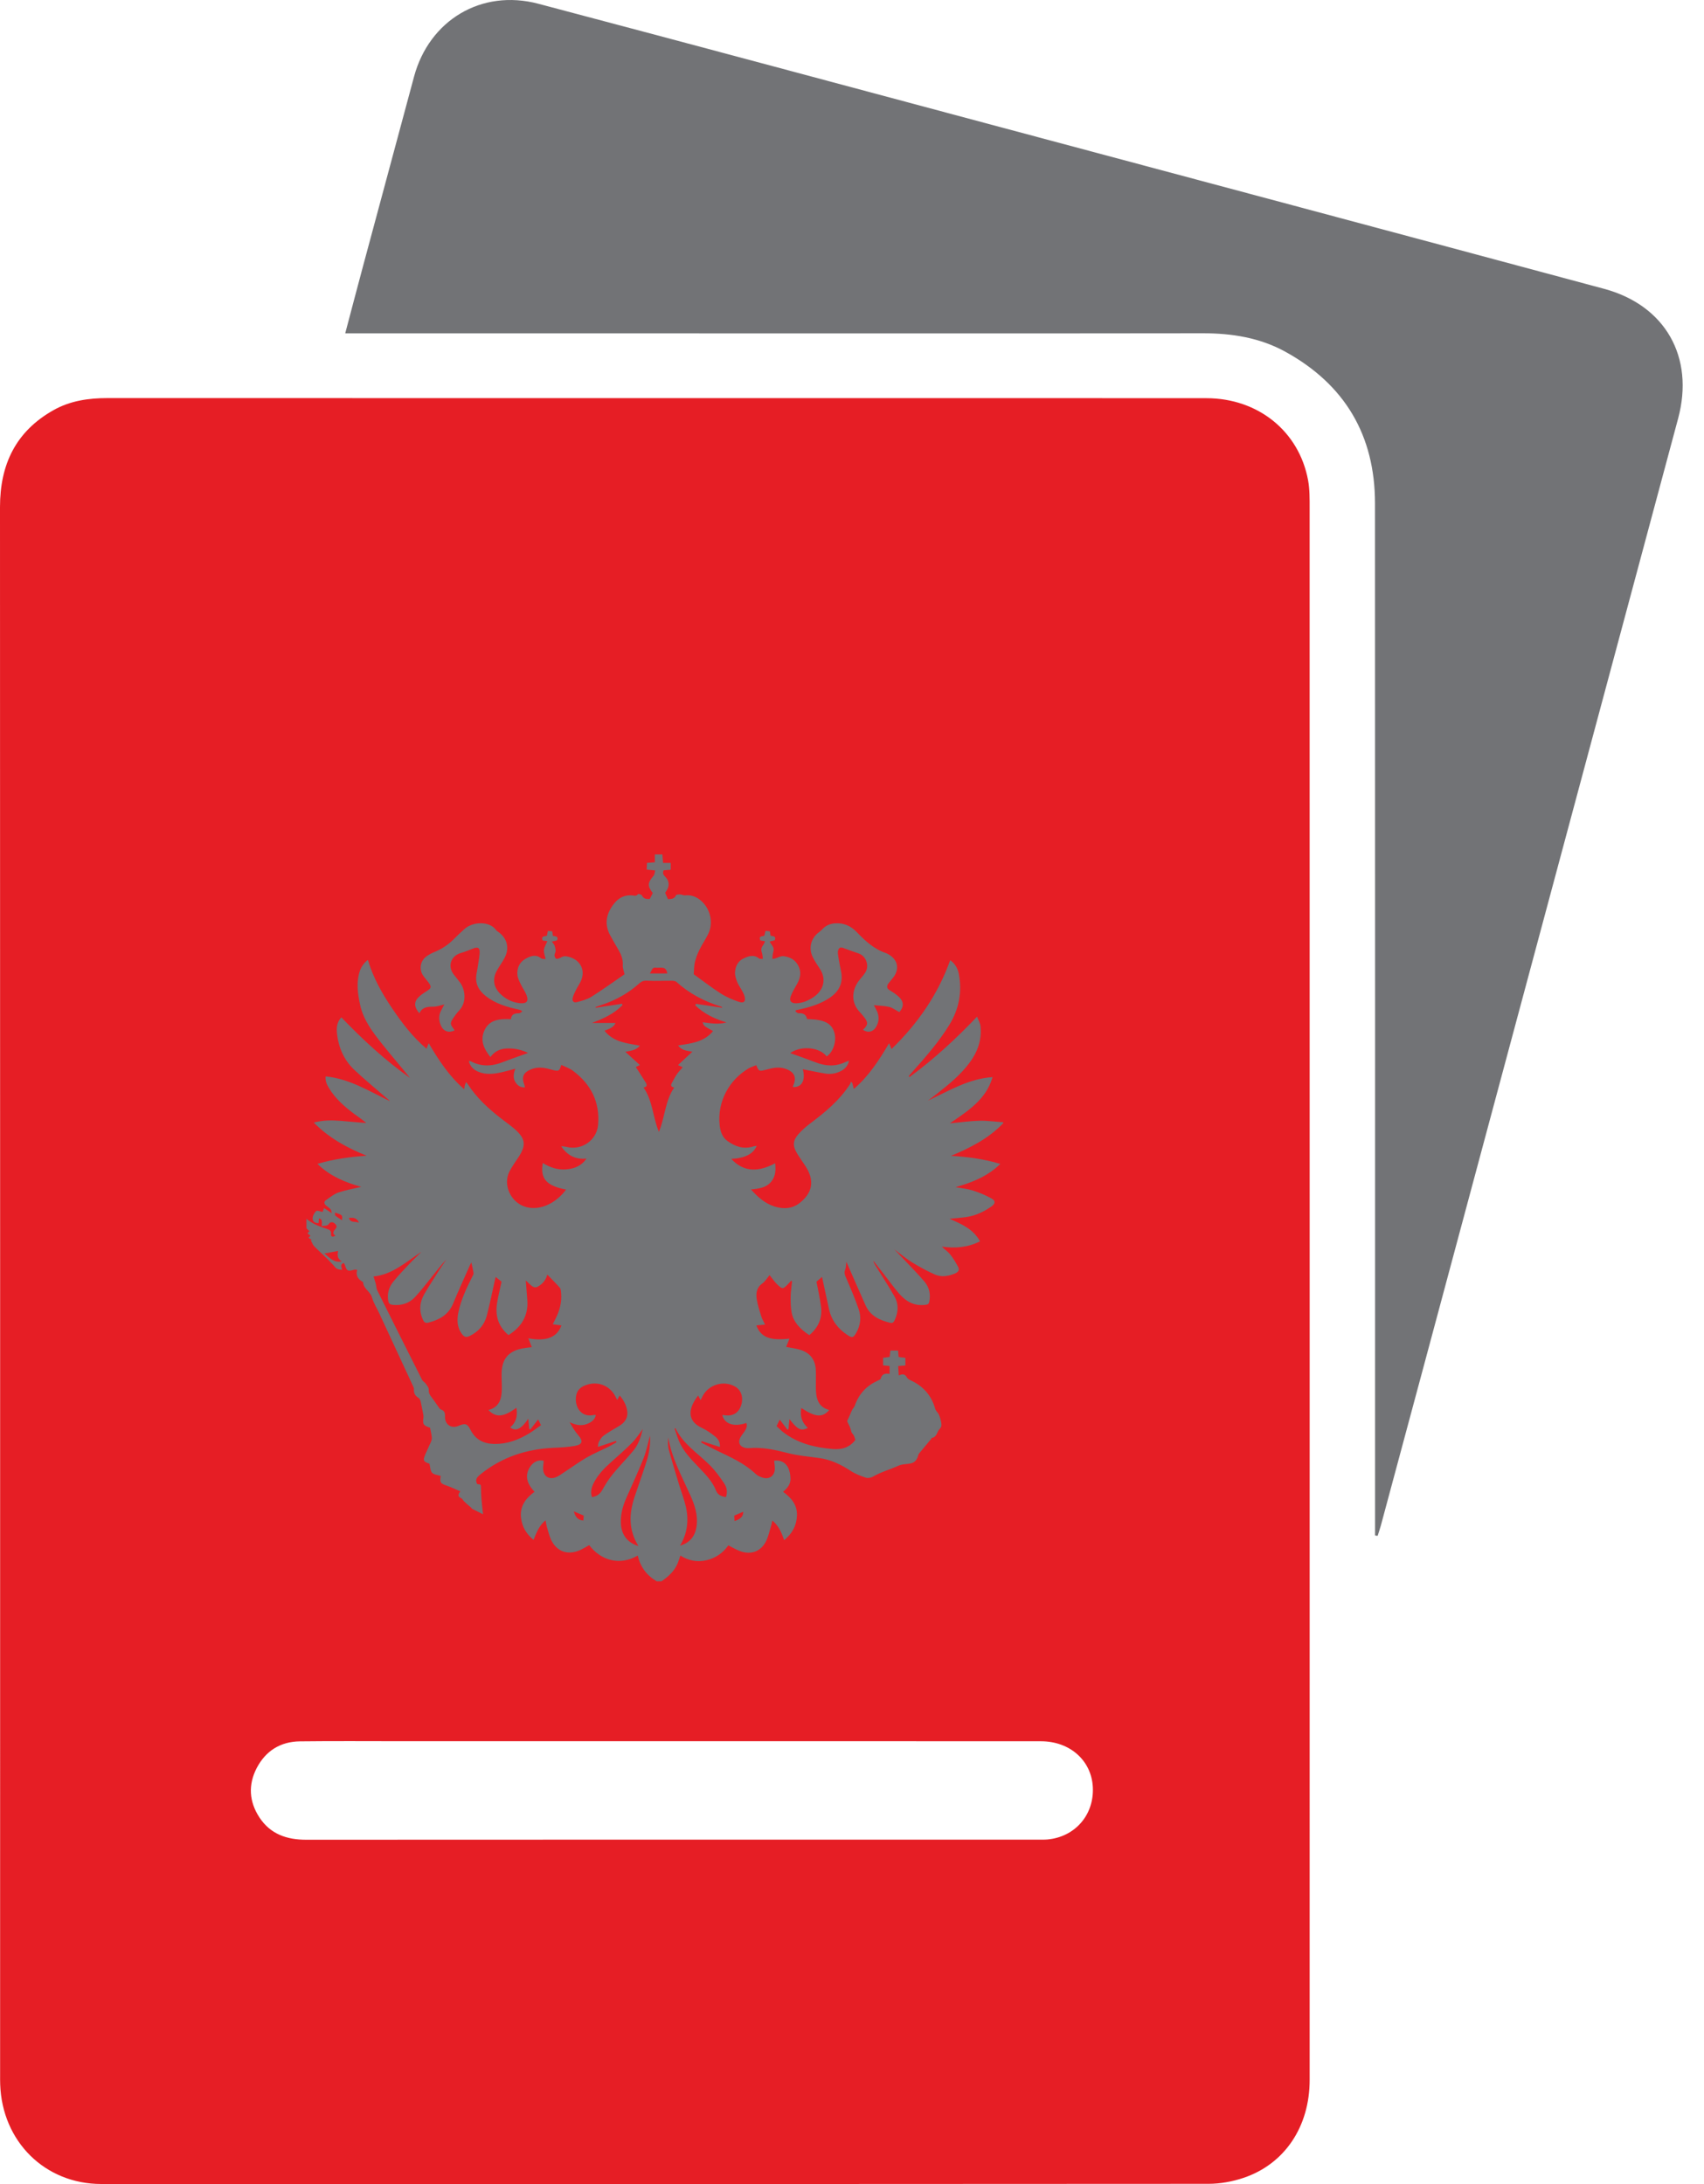
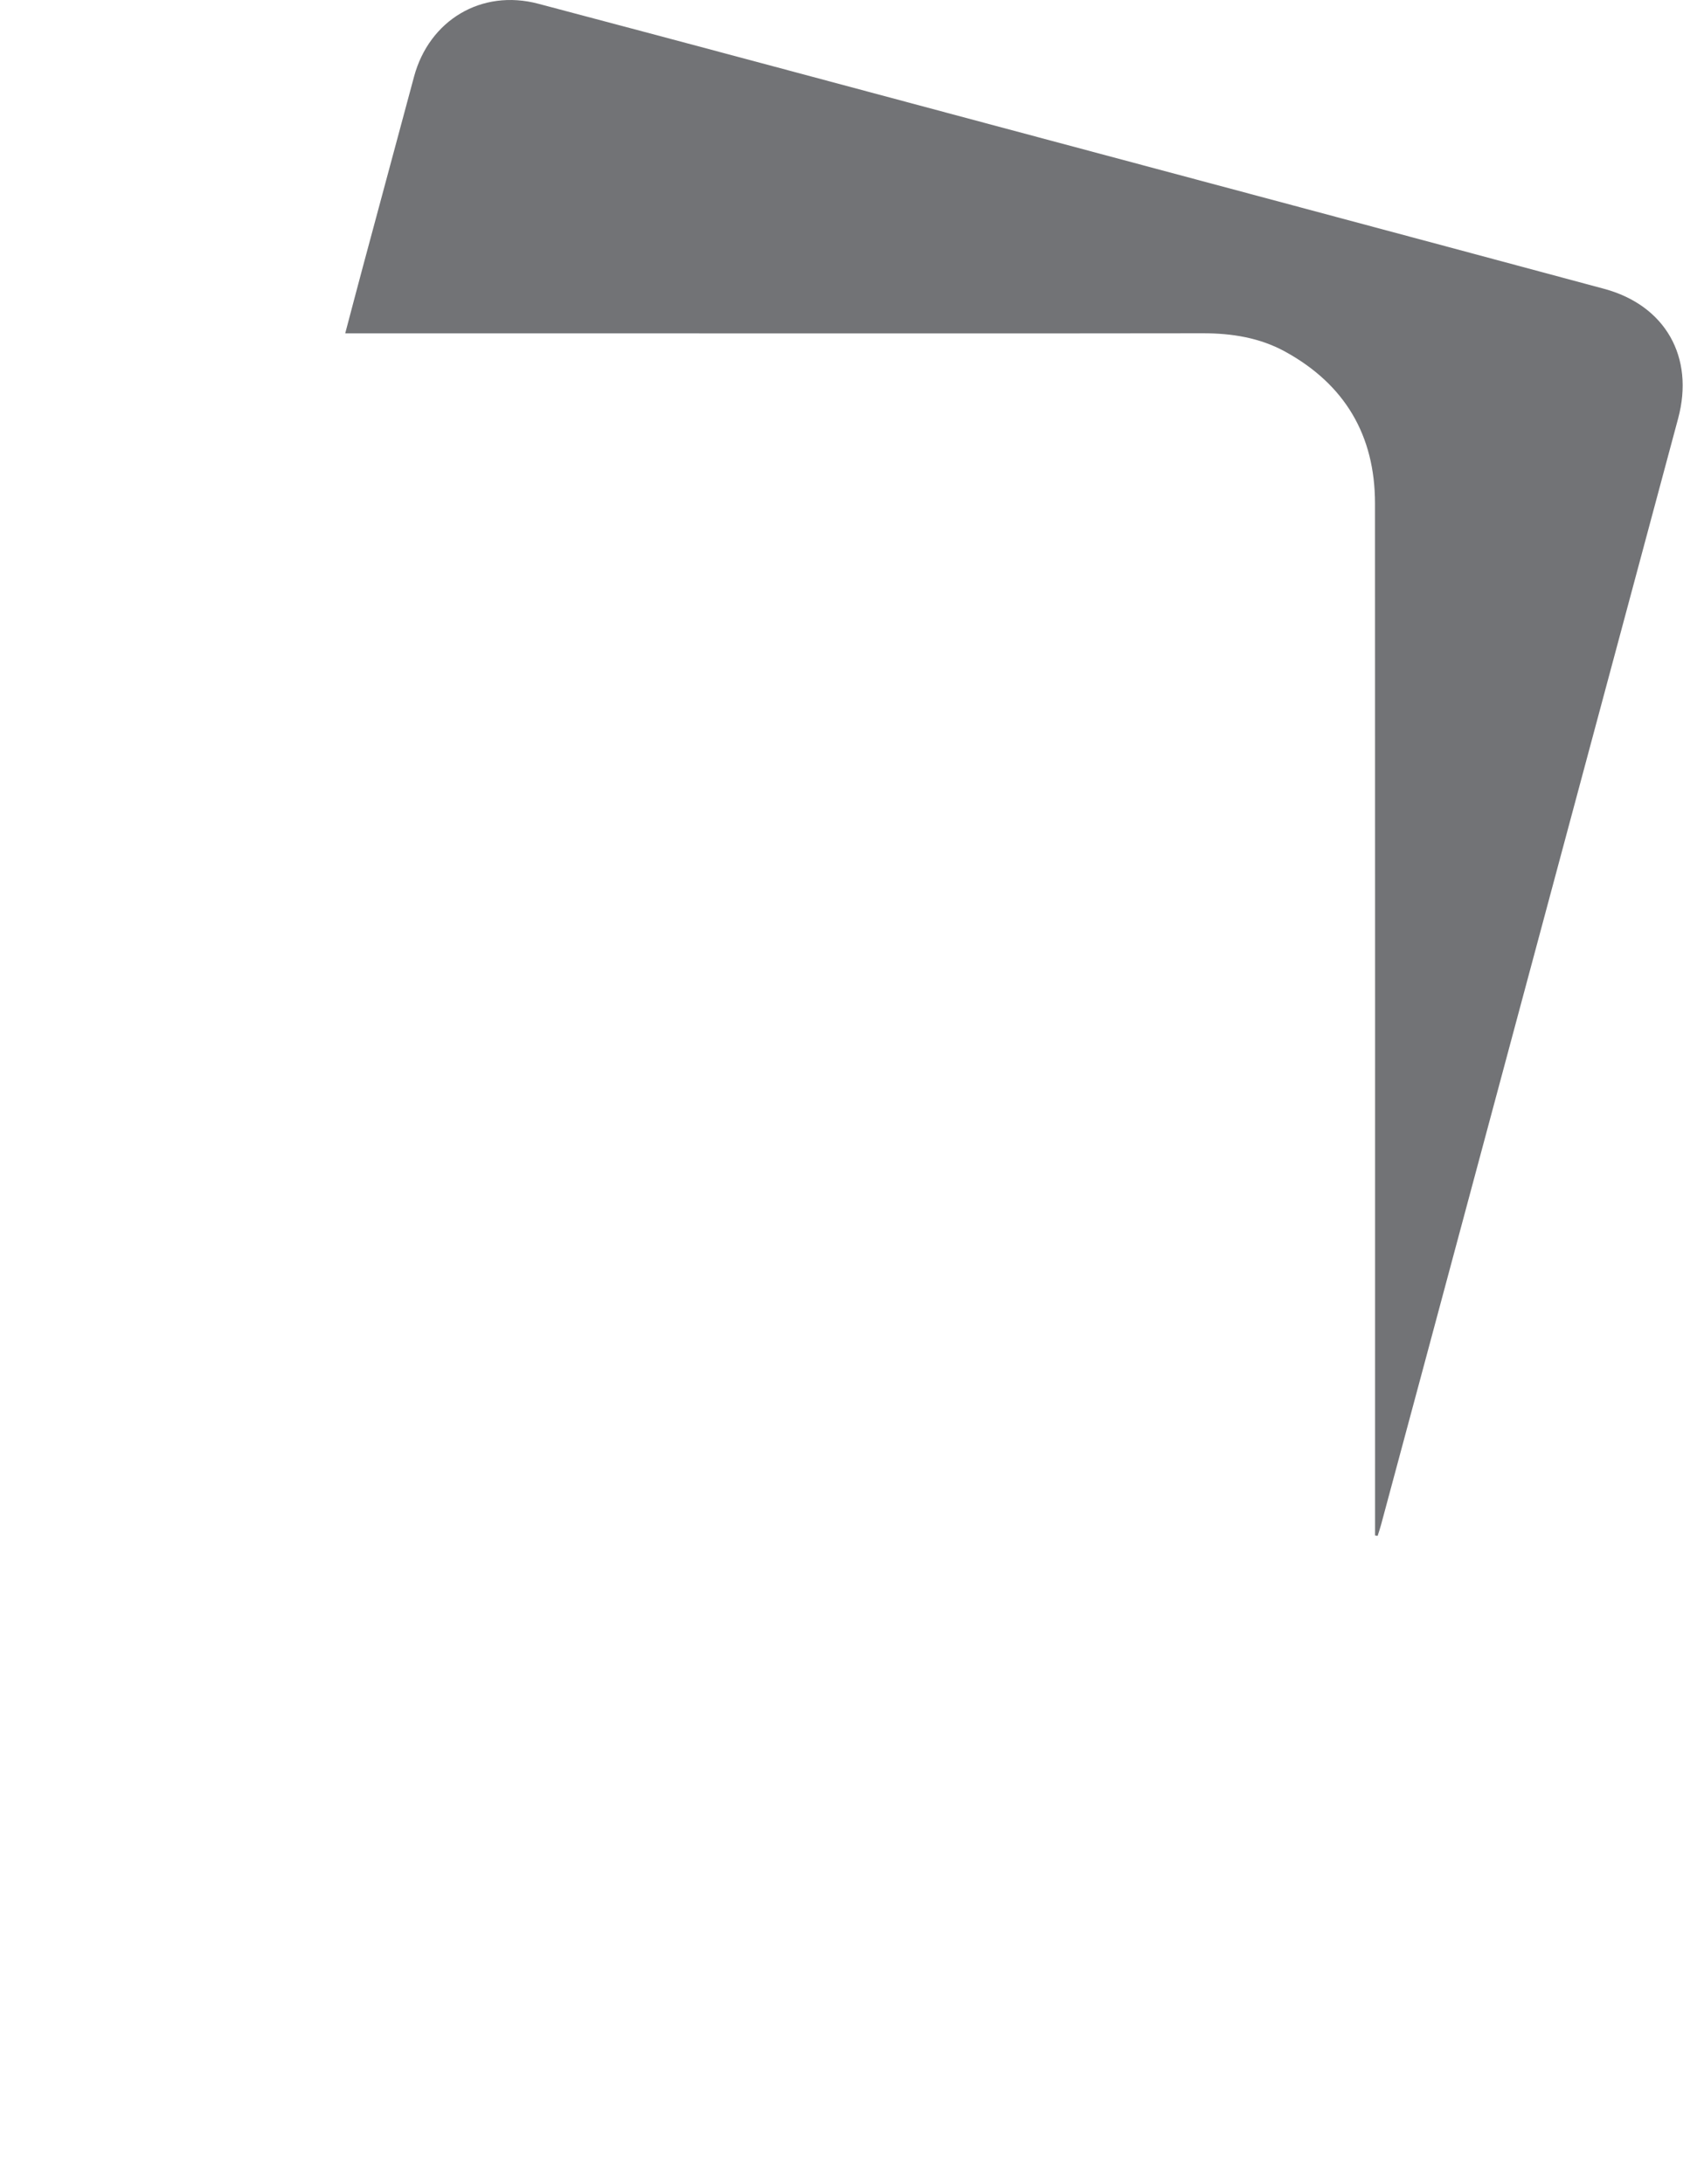
<svg xmlns="http://www.w3.org/2000/svg" width="78" height="100" viewBox="0 0 78 100" fill="none">
-   <path d="M59.948 23.285C59.948 22.852 59.955 22.412 59.877 21.989C59.464 19.751 57.592 18.235 55.23 18.232C48.736 18.225 42.24 18.23 35.746 18.23C25.47 18.23 15.195 18.231 4.919 18.227C4.055 18.227 3.219 18.347 2.458 18.774C0.725 19.746 -0.001 21.262 1.21515e-06 23.219C0.009 47.148 0.005 71.077 0.005 95.006C0.005 95.151 0.003 95.295 0.009 95.439C0.098 98.046 2.052 99.995 4.636 99.996C21.533 100.002 38.429 100.001 55.327 99.988C55.858 99.987 56.413 99.886 56.919 99.716C58.806 99.082 59.948 97.372 59.949 95.234C59.951 83.198 59.95 71.161 59.95 59.124C59.95 47.177 59.951 35.231 59.948 23.285ZM47.941 84.222C47.797 84.234 47.651 84.229 47.507 84.229C36.345 84.229 25.183 84.227 14.021 84.234C13.127 84.235 12.376 83.978 11.874 83.211C11.401 82.489 11.353 81.714 11.754 80.945C12.166 80.159 12.842 79.74 13.728 79.729C15.302 79.71 16.875 79.723 18.449 79.723H30.823C36.432 79.723 42.039 79.721 47.648 79.725C48.977 79.725 49.965 80.61 50.024 81.83C50.086 83.098 49.208 84.109 47.941 84.222Z" fill="#E61E25" />
-   <path d="M62.943 70.303C62.943 70.078 62.943 69.855 62.943 69.63C62.943 54.102 62.947 38.575 62.94 23.047C62.939 19.935 61.562 17.603 58.83 16.101C57.664 15.461 56.387 15.258 55.059 15.259C47.153 15.27 39.245 15.264 31.338 15.264C26.417 15.264 21.495 15.264 16.573 15.264C16.345 15.264 16.116 15.264 15.802 15.264C16.094 14.162 16.356 13.156 16.627 12.151C17.4 9.271 18.178 6.394 18.951 3.515C19.647 0.923 22.041 -0.516 24.639 0.171C31.456 1.974 38.266 3.806 45.078 5.629C54.528 8.158 63.978 10.681 73.424 13.223C76.233 13.979 77.569 16.351 76.817 19.156C72.927 33.656 69.034 48.156 65.142 62.656C64.5 65.046 63.858 67.436 63.214 69.826C63.169 69.993 63.112 70.155 63.061 70.32C63.02 70.314 62.982 70.308 62.943 70.303Z" fill="#727376" />
-   <path d="M30.279 72.4C30.206 72.4 30.134 72.4 30.061 72.4C29.603 72.135 29.312 71.743 29.191 71.222C28.361 71.707 27.489 71.437 26.971 70.746C26.819 70.827 26.673 70.923 26.516 70.988C25.972 71.213 25.481 71.034 25.23 70.508C25.138 70.316 25.091 70.101 25.029 69.895C25.005 69.81 24.995 69.721 24.973 69.608C24.671 69.856 24.557 70.176 24.424 70.504C24.091 70.237 23.907 69.915 23.853 69.519C23.779 68.974 24.059 68.603 24.469 68.302C24.094 67.906 24.027 67.546 24.251 67.181C24.404 66.931 24.649 66.819 24.889 66.885C24.879 67.008 24.855 67.13 24.86 67.25C24.873 67.579 25.114 67.754 25.422 67.645C25.568 67.594 25.697 67.493 25.828 67.406C26.172 67.183 26.502 66.937 26.855 66.733C27.179 66.547 27.529 66.403 27.864 66.236C27.987 66.175 28.104 66.1 28.223 66.033C28.215 66.013 28.205 65.994 28.196 65.974C27.926 66.064 27.656 66.154 27.368 66.248C27.38 66.178 27.375 66.088 27.411 66.02C27.468 65.915 27.536 65.8 27.631 65.732C27.852 65.574 28.09 65.436 28.327 65.298C28.62 65.128 28.759 64.889 28.709 64.588C28.665 64.328 28.544 64.102 28.365 63.894C28.327 63.964 28.296 64.021 28.254 64.099C28.227 64.047 28.21 64.017 28.195 63.986C27.934 63.433 27.351 63.204 26.779 63.433C26.591 63.509 26.444 63.628 26.388 63.836C26.255 64.325 26.556 64.942 27.203 64.782C27.223 64.778 27.244 64.787 27.275 64.79C27.238 64.963 27.127 65.069 26.985 65.146C26.682 65.311 26.382 65.266 26.073 65.115C26.192 65.33 26.316 65.533 26.468 65.71C26.697 65.975 26.669 66.136 26.325 66.199C26.001 66.259 25.667 66.274 25.337 66.289C24.098 66.348 22.973 66.713 21.998 67.5C21.843 67.625 21.728 67.741 21.845 67.95C22.016 67.966 22.012 67.966 22.016 68.129C22.019 68.304 22.027 68.479 22.041 68.654C22.059 68.872 22.085 69.09 22.111 69.332C21.914 69.234 21.764 69.16 21.616 69.083C21.592 69.071 21.579 69.039 21.558 69.02C21.492 68.962 21.424 68.909 21.359 68.851C21.312 68.809 21.267 68.764 21.223 68.719C21.186 68.679 21.16 68.616 21.116 68.597C20.964 68.535 20.939 68.446 21.073 68.284C20.857 68.191 20.673 68.097 20.479 68.032C20.155 67.922 20.126 67.888 20.174 67.576C20.038 67.531 19.865 67.523 19.779 67.433C19.695 67.344 19.698 67.173 19.657 67.016C19.374 66.924 19.346 66.867 19.48 66.562C19.56 66.377 19.651 66.196 19.729 66.01C19.755 65.947 19.773 65.872 19.765 65.806C19.748 65.657 19.712 65.511 19.686 65.37C19.375 65.268 19.34 65.208 19.383 64.899C19.387 64.864 19.386 64.827 19.38 64.792C19.34 64.579 19.3 64.367 19.252 64.157C19.239 64.101 19.204 64.031 19.157 64.003C19.006 63.91 18.933 63.79 18.948 63.609C18.952 63.557 18.923 63.498 18.899 63.447C18.387 62.341 17.874 61.236 17.36 60.129C17.248 59.887 17.097 59.657 17.027 59.403C16.951 59.13 16.64 59.013 16.621 58.717C16.62 58.694 16.57 58.672 16.541 58.653C16.36 58.531 16.287 58.367 16.349 58.151C16.324 58.142 16.304 58.129 16.285 58.129C16.251 58.129 16.215 58.134 16.183 58.143C15.921 58.218 15.869 58.189 15.794 57.937C15.781 57.895 15.753 57.857 15.736 57.825C15.545 57.895 15.644 58.026 15.662 58.137C15.403 58.126 15.394 58.079 15.245 57.911C14.975 57.61 14.663 57.348 14.378 57.058C14.307 56.985 14.276 56.872 14.227 56.778C14.24 56.77 14.253 56.764 14.266 56.756C14.219 56.732 14.172 56.707 14.119 56.681C14.156 56.639 14.183 56.609 14.209 56.578C14.158 56.513 13.98 56.482 14.168 56.38C14.117 56.328 14.072 56.282 14.027 56.236C14.027 56.092 14.027 55.947 14.027 55.803C14.3 56.035 14.629 56.158 14.963 56.266C15.086 56.305 15.169 56.34 15.153 56.498C15.14 56.634 15.224 56.651 15.355 56.576C15.181 56.474 15.285 56.345 15.345 56.279C15.434 56.18 15.417 56.119 15.347 56.041C15.258 55.942 15.123 55.933 15.062 56.025C14.966 56.167 14.839 56.095 14.726 56.148C14.752 55.876 14.731 55.818 14.6 55.786C14.595 55.857 14.591 55.928 14.587 55.997C14.406 56.018 14.302 55.917 14.31 55.77C14.316 55.658 14.39 55.525 14.476 55.448C14.521 55.408 14.656 55.471 14.767 55.49C14.782 55.448 14.805 55.387 14.833 55.312C14.946 55.385 15.045 55.45 15.189 55.545C15.164 55.46 15.163 55.399 15.132 55.367C15.074 55.304 14.998 55.257 14.933 55.202C14.828 55.114 14.816 55.018 14.936 54.938C15.114 54.818 15.286 54.67 15.483 54.602C15.828 54.486 16.19 54.423 16.534 54.341C15.818 54.14 15.12 53.864 14.53 53.289C15.299 53.062 16.034 52.969 16.781 52.915C15.895 52.557 15.072 52.117 14.362 51.396C14.806 51.283 15.198 51.287 15.592 51.318C15.984 51.35 16.377 51.387 16.769 51.42C16.584 51.259 16.39 51.134 16.206 50.996C15.767 50.665 15.353 50.305 15.064 49.827C14.969 49.668 14.882 49.502 14.904 49.283C15.997 49.391 16.899 49.961 17.847 50.416C17.799 50.359 17.742 50.318 17.688 50.272C17.199 49.846 16.697 49.434 16.225 48.99C15.744 48.538 15.492 47.959 15.425 47.305C15.399 47.046 15.423 46.792 15.626 46.581C16.607 47.602 17.628 48.548 18.769 49.355C18.353 48.838 17.919 48.338 17.507 47.82C17.067 47.267 16.631 46.708 16.48 45.988C16.381 45.518 16.312 45.05 16.436 44.574C16.498 44.333 16.614 44.124 16.84 43.948C17.08 44.764 17.481 45.472 17.937 46.148C18.391 46.824 18.88 47.472 19.523 48.015C19.559 47.927 19.584 47.864 19.624 47.765C20.084 48.547 20.561 49.274 21.249 49.873C21.261 49.785 21.263 49.742 21.275 49.701C21.287 49.655 21.308 49.613 21.333 49.544C21.371 49.589 21.397 49.613 21.414 49.641C21.824 50.275 22.372 50.773 22.963 51.23C23.174 51.393 23.396 51.546 23.593 51.724C24.05 52.137 24.083 52.437 23.753 52.953C23.605 53.184 23.436 53.404 23.315 53.648C23.021 54.245 23.364 55.011 23.995 55.237C24.632 55.467 25.405 55.148 25.913 54.465C25.019 54.3 24.716 53.962 24.846 53.25C25.168 53.448 25.512 53.569 25.89 53.543C26.276 53.517 26.61 53.39 26.845 53.047C26.333 53.101 25.964 52.89 25.687 52.485C25.783 52.481 25.872 52.497 25.959 52.518C26.637 52.675 27.31 52.207 27.375 51.517C27.472 50.469 27.056 49.646 26.227 49.026C26.072 48.91 25.876 48.848 25.695 48.758C25.605 49.035 25.577 49.054 25.344 48.999C25.253 48.979 25.163 48.95 25.072 48.929C24.822 48.869 24.575 48.856 24.327 48.953C23.955 49.099 23.861 49.304 24.005 49.683C24.015 49.713 24.022 49.743 24.033 49.783C23.842 49.801 23.718 49.718 23.624 49.594C23.468 49.391 23.498 49.166 23.588 48.931C23.346 48.994 23.126 49.061 22.904 49.108C22.576 49.177 22.245 49.208 21.922 49.082C21.692 48.992 21.522 48.842 21.464 48.59C21.484 48.58 21.49 48.574 21.495 48.575C21.515 48.58 21.536 48.586 21.554 48.594C22.029 48.843 22.506 48.829 22.997 48.637C23.39 48.484 23.79 48.349 24.172 48.211C23.879 48.067 23.536 47.983 23.169 48.007C22.877 48.026 22.632 48.145 22.449 48.398C22.155 48.032 21.974 47.651 22.163 47.205C22.391 46.667 22.88 46.645 23.389 46.663C23.409 46.429 23.566 46.394 23.759 46.393C23.809 46.393 23.86 46.337 23.91 46.307C23.845 46.248 23.799 46.236 23.752 46.227C23.212 46.109 22.688 45.959 22.243 45.612C21.903 45.347 21.731 45.014 21.815 44.573C21.844 44.418 21.871 44.261 21.894 44.104C21.919 43.934 21.954 43.762 21.957 43.591C21.961 43.4 21.869 43.35 21.693 43.416C21.498 43.49 21.305 43.573 21.105 43.63C20.64 43.761 20.475 44.233 20.768 44.614C20.869 44.746 20.978 44.873 21.073 45.007C21.28 45.298 21.382 45.867 21.029 46.255C20.956 46.335 20.883 46.417 20.824 46.506C20.75 46.617 20.645 46.737 20.639 46.858C20.634 46.962 20.749 47.071 20.811 47.178C20.532 47.308 20.29 47.221 20.172 46.934C20.08 46.71 20.077 46.485 20.191 46.266C20.242 46.167 20.296 46.07 20.34 45.991C20.165 46.028 19.992 46.094 19.82 46.093C19.555 46.092 19.322 46.117 19.198 46.395C18.929 46.084 18.939 45.838 19.226 45.595C19.335 45.502 19.461 45.429 19.581 45.347C19.732 45.244 19.75 45.178 19.647 45.028C19.561 44.903 19.455 44.794 19.369 44.669C19.181 44.395 19.231 44.016 19.492 43.812C19.609 43.72 19.746 43.646 19.884 43.59C20.209 43.457 20.497 43.273 20.747 43.024C20.915 42.856 21.086 42.69 21.265 42.532C21.665 42.178 22.426 42.174 22.71 42.587C22.734 42.62 22.776 42.643 22.81 42.668C23.218 42.964 23.331 43.404 23.101 43.85C22.996 44.054 22.854 44.24 22.743 44.442C22.537 44.816 22.588 45.191 22.89 45.493C23.136 45.739 23.436 45.892 23.786 45.931C24.114 45.968 24.218 45.833 24.086 45.524C24.021 45.372 23.92 45.236 23.849 45.087C23.782 44.944 23.702 44.797 23.686 44.646C23.653 44.338 23.774 44.061 24.041 43.907C24.264 43.779 24.524 43.669 24.778 43.883C24.809 43.909 24.871 43.898 24.975 43.911C24.943 43.749 24.884 43.618 24.898 43.493C24.913 43.359 24.997 43.235 25.055 43.092C24.959 43.078 24.897 43.07 24.838 43.062C24.757 42.851 24.927 42.875 25.034 42.844C25.049 42.77 25.063 42.703 25.079 42.624C25.155 42.631 25.216 42.635 25.279 42.641C25.289 42.718 25.298 42.781 25.306 42.848C25.422 42.874 25.583 42.861 25.496 43.059C25.43 43.074 25.364 43.089 25.261 43.112C25.316 43.192 25.372 43.242 25.389 43.303C25.416 43.401 25.455 43.521 25.419 43.602C25.365 43.723 25.37 43.807 25.453 43.897C25.619 43.929 25.709 43.757 25.911 43.785C26.516 43.869 26.845 44.386 26.579 44.94C26.517 45.069 26.433 45.19 26.369 45.319C26.312 45.434 26.251 45.552 26.219 45.676C26.179 45.838 26.253 45.924 26.415 45.881C26.643 45.822 26.882 45.758 27.078 45.634C27.601 45.304 28.104 44.94 28.587 44.609C28.552 44.443 28.498 44.318 28.507 44.198C28.526 43.937 28.441 43.717 28.316 43.501C28.185 43.276 28.054 43.052 27.93 42.823C27.643 42.291 27.761 41.803 28.12 41.358C28.32 41.11 28.587 40.973 28.915 40.993C29.017 40.999 29.121 41.055 29.206 40.936C29.218 40.92 29.36 40.954 29.381 40.995C29.465 41.169 29.607 41.167 29.743 41.16C29.793 41.062 29.834 40.979 29.88 40.89C29.628 40.552 29.636 40.432 29.917 40.096C29.964 40.039 29.965 39.946 29.992 39.855C29.844 39.84 29.733 39.828 29.602 39.814C29.608 39.703 29.612 39.608 29.616 39.507C29.747 39.498 29.853 39.49 29.974 39.481C29.974 39.35 29.974 39.235 29.974 39.121C30.089 39.121 30.205 39.121 30.32 39.121C30.331 39.247 30.34 39.372 30.352 39.51C30.486 39.51 30.591 39.51 30.702 39.51C30.702 39.622 30.702 39.717 30.702 39.821C30.582 39.831 30.477 39.839 30.38 39.847C30.313 39.982 30.371 40.06 30.454 40.145C30.628 40.322 30.652 40.531 30.536 40.739C30.501 40.801 30.459 40.858 30.448 40.876C30.499 40.993 30.535 41.077 30.575 41.169C30.715 41.156 30.869 41.173 30.945 40.988C30.959 40.955 31.074 40.952 31.143 40.954C31.212 40.956 31.284 41.002 31.351 40.995C31.578 40.97 31.782 41.024 31.968 41.147C32.483 41.488 32.689 42.198 32.422 42.754C32.3 43.007 32.138 43.24 32.014 43.492C31.927 43.67 31.855 43.861 31.808 44.054C31.768 44.221 31.772 44.4 31.755 44.607C32.144 44.887 32.555 45.206 32.99 45.486C33.242 45.648 33.527 45.767 33.81 45.866C34.06 45.953 34.152 45.844 34.074 45.592C34.045 45.496 33.991 45.408 33.944 45.319C33.879 45.199 33.793 45.087 33.744 44.96C33.692 44.822 33.639 44.67 33.645 44.526C33.657 44.255 33.775 44.01 34.027 43.888C34.255 43.777 34.506 43.688 34.748 43.886C34.775 43.908 34.83 43.897 34.92 43.904C34.904 43.798 34.906 43.706 34.876 43.624C34.83 43.495 34.84 43.389 34.927 43.281C34.966 43.233 34.985 43.168 35.022 43.096C34.923 43.079 34.861 43.07 34.806 43.061C34.71 42.846 34.891 42.876 34.985 42.845C35.004 42.767 35.022 42.7 35.041 42.622C35.114 42.628 35.176 42.632 35.241 42.638C35.253 42.714 35.262 42.775 35.273 42.845C35.397 42.863 35.545 42.863 35.46 43.054C35.394 43.071 35.329 43.086 35.229 43.111C35.277 43.185 35.306 43.238 35.342 43.286C35.42 43.386 35.43 43.489 35.391 43.61C35.363 43.697 35.366 43.794 35.353 43.902C35.575 43.901 35.696 43.747 35.901 43.783C36.185 43.832 36.383 43.94 36.524 44.183C36.701 44.49 36.642 44.776 36.478 45.064C36.374 45.245 36.266 45.426 36.193 45.621C36.117 45.825 36.217 45.941 36.435 45.937C36.734 45.931 36.995 45.817 37.24 45.653C37.667 45.364 37.868 44.863 37.517 44.339C37.405 44.172 37.292 44.001 37.203 43.821C37 43.41 37.119 42.956 37.484 42.684C37.541 42.642 37.597 42.595 37.645 42.542C37.8 42.374 37.995 42.293 38.219 42.276C38.622 42.245 38.951 42.395 39.225 42.683C39.611 43.088 40.02 43.462 40.567 43.643C40.614 43.658 40.657 43.688 40.7 43.714C41.1 43.956 41.178 44.373 40.894 44.747C40.819 44.845 40.735 44.935 40.664 45.035C40.578 45.154 40.588 45.256 40.726 45.339C40.849 45.412 40.971 45.493 41.082 45.584C41.383 45.834 41.394 46.075 41.167 46.342C41.006 46.256 40.864 46.142 40.704 46.104C40.475 46.049 40.232 46.047 40.001 46.024C40.041 46.1 40.101 46.197 40.146 46.301C40.256 46.558 40.238 46.811 40.086 47.045C39.948 47.258 39.703 47.297 39.502 47.149C39.744 46.922 39.751 46.813 39.536 46.547C39.481 46.48 39.426 46.412 39.367 46.35C38.883 45.848 39.039 45.231 39.35 44.858C39.438 44.752 39.528 44.648 39.604 44.534C39.807 44.229 39.654 43.781 39.31 43.657C39.072 43.572 38.832 43.495 38.598 43.403C38.455 43.346 38.388 43.413 38.361 43.532C38.345 43.607 38.355 43.691 38.368 43.768C38.406 43.996 38.445 44.222 38.494 44.448C38.615 45 38.41 45.405 37.951 45.704C37.576 45.949 37.161 46.088 36.73 46.187C36.63 46.21 36.528 46.233 36.426 46.257C36.423 46.277 36.42 46.296 36.417 46.316C36.463 46.342 36.512 46.394 36.557 46.392C36.764 46.379 36.905 46.448 36.943 46.659C37.73 46.672 38.07 46.845 38.196 47.291C38.304 47.668 38.135 48.179 37.841 48.369C37.499 47.931 36.657 47.87 36.172 48.217C36.55 48.353 36.956 48.493 37.357 48.648C37.81 48.821 38.256 48.84 38.7 48.625C38.747 48.602 38.798 48.591 38.865 48.567C38.813 48.79 38.691 48.93 38.523 49.022C38.296 49.147 38.045 49.196 37.79 49.156C37.439 49.099 37.091 49.022 36.748 48.955C36.887 49.461 36.695 49.808 36.288 49.768C36.317 49.679 36.356 49.593 36.374 49.502C36.432 49.224 36.256 49.019 35.899 48.917C35.597 48.831 35.314 48.913 35.027 48.986C34.75 49.059 34.734 49.049 34.616 48.771C34.497 48.82 34.37 48.856 34.261 48.921C33.39 49.438 32.827 50.42 32.942 51.513C32.972 51.797 33.054 52.067 33.305 52.246C33.663 52.501 34.046 52.632 34.486 52.49C34.532 52.474 34.582 52.472 34.639 52.464C34.475 52.844 34.092 53.029 33.474 53.061C34.075 53.71 34.762 53.643 35.482 53.261C35.522 53.607 35.485 53.828 35.358 54.027C35.135 54.374 34.768 54.423 34.375 54.459C34.698 54.821 35.027 55.108 35.462 55.243C35.871 55.37 36.27 55.347 36.612 55.074C37.21 54.595 37.288 54.039 36.872 53.395C36.742 53.195 36.6 53.003 36.479 52.799C36.279 52.465 36.289 52.221 36.547 51.928C36.716 51.735 36.917 51.564 37.123 51.41C37.803 50.9 38.446 50.359 38.912 49.635C38.931 49.605 38.935 49.566 38.947 49.531C38.968 49.545 38.989 49.559 39.009 49.573C39.032 49.659 39.055 49.745 39.084 49.858C39.769 49.27 40.24 48.54 40.697 47.767C40.739 47.863 40.767 47.929 40.811 48.03C42.013 46.861 42.931 45.538 43.496 43.962C43.723 44.127 43.844 44.346 43.891 44.597C44.046 45.411 43.899 46.185 43.477 46.888C42.984 47.706 42.348 48.42 41.714 49.133C41.673 49.177 41.636 49.225 41.597 49.272C41.611 49.285 41.623 49.298 41.636 49.312C42.739 48.503 43.742 47.58 44.725 46.549C44.786 46.713 44.867 46.844 44.882 46.984C44.949 47.612 44.745 48.171 44.377 48.664C43.964 49.218 43.43 49.653 42.89 50.077C42.754 50.185 42.615 50.288 42.477 50.394C43.431 49.947 44.337 49.388 45.434 49.316C45.136 50.362 44.275 50.88 43.481 51.434C43.922 51.392 44.372 51.326 44.825 51.314C45.19 51.304 45.556 51.358 45.922 51.383C45.922 51.398 45.922 51.413 45.922 51.427C45.253 52.126 44.414 52.556 43.531 52.921C44.288 52.965 45.026 53.061 45.789 53.29C45.693 53.379 45.628 53.443 45.558 53.5C45.032 53.926 44.418 54.165 43.739 54.354C44.032 54.408 44.294 54.432 44.537 54.51C44.829 54.603 45.118 54.723 45.385 54.872C45.582 54.981 45.566 55.108 45.384 55.237C45.032 55.487 44.648 55.665 44.217 55.726C43.967 55.761 43.715 55.777 43.463 55.802C44.011 56.042 44.55 56.268 44.86 56.836C44.282 57.124 43.706 57.163 43.111 57.078C43.241 57.209 43.391 57.304 43.496 57.437C43.637 57.614 43.756 57.813 43.862 58.013C43.932 58.144 43.865 58.242 43.727 58.302C43.423 58.431 43.103 58.488 42.801 58.358C42.433 58.198 42.08 57.999 41.737 57.79C41.465 57.621 41.219 57.411 40.94 57.203C41.099 57.371 41.241 57.518 41.381 57.668C41.692 57.999 42.012 58.322 42.307 58.667C42.5 58.892 42.591 59.167 42.557 59.472C42.53 59.722 42.508 59.737 42.251 59.752C41.771 59.78 41.42 59.541 41.131 59.199C40.893 58.918 40.677 58.619 40.451 58.329C40.296 58.13 40.138 57.93 39.982 57.73C39.993 57.817 40.035 57.881 40.075 57.945C40.367 58.417 40.674 58.881 40.947 59.364C41.144 59.712 41.123 60.084 40.952 60.446C40.909 60.535 40.861 60.593 40.756 60.567C40.262 60.45 39.829 60.249 39.611 59.745C39.427 59.322 39.238 58.9 39.052 58.478C38.954 58.255 38.856 58.034 38.742 57.771C38.722 57.922 38.726 58.035 38.688 58.132C38.624 58.294 38.69 58.414 38.751 58.555C38.947 59.011 39.142 59.47 39.305 59.939C39.434 60.309 39.391 60.681 39.193 61.026C39.061 61.254 39.013 61.271 38.788 61.123C38.356 60.837 38.058 60.451 37.946 59.936C37.84 59.443 37.734 58.951 37.628 58.464C37.544 58.538 37.455 58.615 37.374 58.684C37.445 59.059 37.533 59.438 37.583 59.822C37.652 60.355 37.454 60.789 37.046 61.131C36.592 60.834 36.314 60.505 36.239 60.108C36.192 59.862 36.19 59.606 36.193 59.355C36.196 59.124 36.234 58.893 36.257 58.663C36.242 58.655 36.227 58.648 36.211 58.64C36.153 58.703 36.1 58.769 36.039 58.829C35.843 59.019 35.82 59.031 35.613 58.844C35.461 58.705 35.346 58.527 35.227 58.382C35.128 58.499 35.034 58.665 34.892 58.766C34.627 58.957 34.598 59.22 34.641 59.492C34.682 59.76 34.771 60.021 34.85 60.281C34.885 60.394 34.95 60.498 35.022 60.647C34.868 60.662 34.746 60.673 34.623 60.685C34.828 61.225 35.227 61.391 36.138 61.291C36.08 61.435 36.03 61.56 35.986 61.67C36.203 61.713 36.426 61.739 36.638 61.804C37.077 61.939 37.318 62.253 37.343 62.714C37.357 62.98 37.342 63.248 37.345 63.514C37.35 63.975 37.411 64.407 37.955 64.558C37.653 64.918 37.319 64.891 36.681 64.465C36.609 64.829 36.705 65.132 36.98 65.377C36.666 65.535 36.507 65.457 36.138 64.976C36.121 65.14 36.106 65.286 36.092 65.432C36.076 65.44 36.061 65.45 36.044 65.459C35.928 65.307 35.812 65.156 35.692 64.999C35.646 65.093 35.6 65.187 35.547 65.297C35.655 65.395 35.749 65.495 35.857 65.577C36.522 66.09 37.298 66.276 38.118 66.345C38.537 66.379 38.888 66.278 39.154 65.927C39.134 65.869 39.119 65.799 39.089 65.736C39.055 65.668 38.982 65.614 38.969 65.546C38.937 65.381 38.858 65.24 38.786 65.093C38.765 65.051 38.827 64.967 38.853 64.903C38.88 64.837 38.908 64.772 38.938 64.706C38.963 64.65 38.985 64.591 39.016 64.537C39.05 64.476 39.106 64.424 39.128 64.36C39.311 63.824 39.664 63.447 40.178 63.214C40.23 63.191 40.303 63.16 40.314 63.12C40.373 62.907 40.52 62.867 40.721 62.904C40.721 62.775 40.721 62.664 40.721 62.544C40.611 62.533 40.514 62.524 40.423 62.516C40.423 62.388 40.423 62.281 40.423 62.168C40.532 62.153 40.628 62.14 40.724 62.127C40.736 62.017 40.746 61.926 40.757 61.837C40.885 61.837 40.996 61.837 41.109 61.837C41.119 61.946 41.126 62.037 41.135 62.13C41.248 62.144 41.347 62.157 41.444 62.17C41.444 62.295 41.444 62.406 41.444 62.519C41.33 62.529 41.232 62.536 41.114 62.547C41.123 62.695 41.132 62.825 41.14 62.978C41.33 62.886 41.437 62.92 41.518 63.074C41.551 63.134 41.633 63.175 41.702 63.207C42.263 63.471 42.636 63.893 42.806 64.495C42.825 64.564 42.874 64.63 42.925 64.684C43.008 64.772 43.128 65.198 43.086 65.309C43.071 65.348 43.049 65.389 43.019 65.418C42.882 65.546 42.895 65.806 42.647 65.835C42.641 65.837 42.64 65.864 42.631 65.874C42.467 66.072 42.301 66.27 42.137 66.469C42.098 66.516 42.05 66.565 42.035 66.62C41.964 66.889 41.845 66.992 41.574 67.023C41.424 67.04 41.263 67.046 41.131 67.107C40.744 67.284 40.331 67.393 39.959 67.609C39.869 67.662 39.726 67.686 39.63 67.655C39.394 67.577 39.153 67.486 38.946 67.35C38.505 67.06 38.045 66.836 37.52 66.76C37.042 66.691 36.556 66.655 36.091 66.537C35.492 66.384 34.899 66.249 34.277 66.305C34.227 66.309 34.175 66.305 34.126 66.295C33.864 66.244 33.766 66.046 33.891 65.814C33.941 65.719 34.015 65.638 34.075 65.547C34.153 65.427 34.222 65.305 34.163 65.151C33.601 65.347 33.164 65.204 33.061 64.786C33.114 64.791 33.163 64.796 33.212 64.802C33.548 64.845 33.807 64.686 33.918 64.365C34.044 64.004 33.938 63.654 33.655 63.489C33.129 63.182 32.424 63.394 32.154 63.939C32.13 63.987 32.105 64.033 32.068 64.105C32.026 64.026 31.998 63.972 31.956 63.892C31.886 63.996 31.826 64.075 31.777 64.16C31.502 64.644 31.531 65.097 32.123 65.374C32.337 65.474 32.535 65.614 32.721 65.76C32.878 65.881 32.978 66.048 32.951 66.252C32.67 66.161 32.395 66.072 32.119 65.983C32.111 66.004 32.102 66.025 32.095 66.046C32.337 66.171 32.577 66.302 32.823 66.421C33.449 66.719 34.083 67 34.594 67.489C34.674 67.565 34.789 67.614 34.896 67.651C35.2 67.755 35.453 67.583 35.468 67.262C35.473 67.136 35.446 67.008 35.434 66.88C35.715 66.838 35.964 66.951 36.087 67.221C36.153 67.366 36.18 67.538 36.185 67.698C36.193 67.954 36.04 68.14 35.845 68.303C36.221 68.579 36.498 68.899 36.481 69.387C36.465 69.85 36.265 70.215 35.895 70.519C35.772 70.164 35.645 69.859 35.351 69.617C35.331 69.713 35.325 69.77 35.308 69.824C35.229 70.077 35.178 70.345 35.059 70.578C34.819 71.041 34.376 71.198 33.884 71.022C33.697 70.954 33.523 70.847 33.341 70.756C33.094 71.101 32.768 71.333 32.349 71.434C31.92 71.537 31.522 71.459 31.143 71.224C31.096 71.359 31.062 71.474 31.017 71.586C30.867 71.939 30.591 72.188 30.279 72.4ZM22.355 64.558C22.847 64.435 22.961 64.061 22.97 63.628C22.975 63.383 22.957 63.138 22.96 62.893C22.969 62.215 23.282 61.849 23.946 61.734C24.078 61.711 24.213 61.697 24.342 61.68C24.292 61.553 24.244 61.427 24.185 61.277C25.019 61.429 25.502 61.228 25.7 60.685C25.578 60.669 25.453 60.653 25.303 60.633C25.352 60.534 25.377 60.483 25.403 60.432C25.609 60.041 25.729 59.63 25.683 59.184C25.675 59.107 25.671 59.011 25.625 58.959C25.444 58.753 25.247 58.559 25.052 58.358C24.99 58.616 24.822 58.799 24.593 58.924C24.541 58.953 24.439 58.945 24.389 58.911C24.275 58.834 24.18 58.73 24.067 58.627C24.091 58.946 24.119 59.239 24.138 59.532C24.187 60.245 23.869 60.759 23.276 61.128C22.8 60.73 22.658 60.224 22.756 59.642C22.811 59.316 22.892 58.995 22.959 58.683C22.873 58.614 22.788 58.545 22.691 58.467C22.678 58.515 22.665 58.561 22.654 58.607C22.532 59.149 22.425 59.694 22.286 60.23C22.173 60.663 21.9 60.977 21.487 61.174C21.337 61.245 21.249 61.213 21.156 61.093C20.918 60.785 20.91 60.434 20.983 60.082C21.102 59.504 21.358 58.977 21.617 58.453C21.642 58.403 21.682 58.346 21.676 58.298C21.654 58.138 21.614 57.982 21.576 57.802C21.55 57.852 21.529 57.886 21.513 57.923C21.254 58.511 20.985 59.094 20.74 59.688C20.526 60.204 20.107 60.429 19.606 60.559C19.476 60.593 19.412 60.54 19.359 60.422C19.171 60.013 19.208 59.618 19.429 59.24C19.65 58.86 19.891 58.491 20.127 58.12C20.224 57.966 20.331 57.816 20.433 57.665C20.195 57.909 19.993 58.178 19.783 58.44C19.525 58.76 19.277 59.089 18.997 59.389C18.725 59.679 18.369 59.786 17.971 59.744C17.856 59.732 17.795 59.688 17.773 59.564C17.713 59.235 17.799 58.938 17.999 58.689C18.232 58.397 18.494 58.126 18.751 57.854C18.926 57.668 19.114 57.495 19.295 57.314C18.59 57.775 17.962 58.362 17.098 58.444C17.14 58.58 17.176 58.683 17.203 58.789C17.228 58.883 17.224 58.99 17.266 59.075C17.947 60.444 18.632 61.811 19.321 63.176C19.357 63.246 19.444 63.289 19.491 63.356C19.549 63.441 19.635 63.54 19.628 63.627C19.618 63.775 19.673 63.87 19.755 63.975C19.862 64.11 19.955 64.257 20.057 64.397C20.095 64.448 20.133 64.52 20.185 64.537C20.355 64.59 20.376 64.711 20.371 64.859C20.357 65.22 20.658 65.426 20.985 65.286C21.296 65.153 21.392 65.177 21.54 65.47C21.769 65.921 22.146 66.106 22.631 66.112C23.206 66.121 23.722 65.929 24.206 65.639C24.4 65.523 24.579 65.382 24.765 65.252C24.706 65.136 24.666 65.057 24.632 64.991C24.511 65.147 24.391 65.3 24.273 65.452C24.258 65.441 24.242 65.432 24.226 65.421C24.212 65.28 24.199 65.138 24.182 64.956C23.863 65.437 23.603 65.554 23.353 65.353C23.637 65.117 23.7 64.811 23.637 64.456C23.048 64.889 22.702 64.918 22.355 64.558ZM27.671 47.192C28.086 47.722 28.695 47.764 29.292 47.877C29.101 48.102 28.857 48.107 28.626 48.158C28.854 48.366 29.064 48.557 29.29 48.764C29.197 48.809 29.137 48.839 29.104 48.854C29.262 49.101 29.416 49.334 29.561 49.57C29.621 49.667 29.634 49.763 29.457 49.793C29.882 50.401 29.875 51.137 30.161 51.824C30.444 51.134 30.444 50.402 30.861 49.792C30.7 49.766 30.699 49.683 30.752 49.587C30.828 49.448 30.901 49.307 30.99 49.176C31.065 49.066 31.161 48.97 31.251 48.865C31.177 48.831 31.12 48.804 31.035 48.766C31.261 48.555 31.471 48.36 31.693 48.153C31.443 48.106 31.209 48.103 31.04 47.867C31.642 47.773 32.232 47.714 32.638 47.208C32.211 46.97 32.211 46.97 32.164 46.805C32.518 46.849 32.87 46.919 33.255 46.811C32.696 46.651 32.222 46.408 31.826 46.032C31.835 46.008 31.844 45.984 31.854 45.961C32.257 46.02 32.659 46.081 33.061 46.141C33.047 46.104 33.029 46.093 33.009 46.088C32.246 45.856 31.556 45.494 30.961 44.955C30.906 44.905 30.792 44.905 30.705 44.904C30.354 44.901 30.001 44.923 29.649 44.902C29.499 44.894 29.392 44.911 29.28 45.012C28.77 45.473 28.18 45.8 27.527 46.015C27.437 46.044 27.347 46.078 27.258 46.108C27.262 46.119 27.265 46.13 27.268 46.141C27.67 46.08 28.07 46.019 28.472 45.959C28.48 45.979 28.486 46 28.494 46.019C28.107 46.419 27.616 46.642 27.095 46.837C27.454 46.837 27.812 46.837 28.174 46.837C28.09 47.047 27.884 47.108 27.671 47.192ZM31.129 70.769C31.578 70.638 31.819 70.339 31.884 69.89C31.958 69.375 31.802 68.91 31.594 68.45C31.209 67.592 30.749 66.761 30.586 65.814C30.578 65.999 30.564 66.189 30.611 66.363C30.757 66.905 30.924 67.44 31.086 67.978C31.188 68.315 31.317 68.646 31.396 68.989C31.537 69.609 31.465 70.208 31.129 70.769ZM29.224 70.788C28.756 70.037 28.797 69.287 29.051 68.525C29.229 67.992 29.42 67.463 29.59 66.928C29.716 66.53 29.784 66.12 29.751 65.737C29.662 66.06 29.593 66.425 29.46 66.764C29.217 67.38 28.937 67.982 28.669 68.588C28.506 68.956 28.404 69.335 28.42 69.74C28.442 70.265 28.706 70.624 29.224 70.788ZM30.917 65.389C30.904 65.396 30.891 65.401 30.879 65.408C30.943 65.594 30.999 65.783 31.074 65.966C31.271 66.443 31.627 66.805 31.975 67.17C32.289 67.498 32.607 67.819 32.78 68.255C32.854 68.442 33.023 68.523 33.229 68.543C33.315 68.309 33.265 68.09 33.147 67.915C32.947 67.618 32.733 67.323 32.48 67.073C31.934 66.532 31.264 66.113 30.917 65.389ZM27.095 68.546C27.31 68.515 27.458 68.417 27.568 68.222C27.711 67.967 27.869 67.715 28.054 67.489C28.355 67.121 28.691 66.783 28.993 66.417C29.219 66.143 29.332 65.809 29.425 65.429C29.247 65.662 29.113 65.878 28.938 66.054C28.634 66.36 28.308 66.645 27.986 66.932C27.666 67.216 27.369 67.518 27.174 67.905C27.075 68.102 27.024 68.309 27.095 68.546ZM14.848 57.392C15.088 57.573 15.265 57.832 15.647 57.755C15.419 57.62 15.448 57.445 15.476 57.275C15.281 57.312 15.084 57.349 14.848 57.392ZM30.543 44.571C30.497 44.204 30.212 44.332 30.012 44.305C29.831 44.28 29.845 44.46 29.743 44.571C30.035 44.571 30.288 44.571 30.543 44.571ZM26.72 69.393C26.55 69.32 26.41 69.261 26.268 69.2C26.341 69.476 26.47 69.603 26.703 69.618C26.709 69.542 26.714 69.467 26.72 69.393ZM33.623 69.642C33.906 69.558 34.029 69.415 34.021 69.215C33.887 69.273 33.752 69.331 33.609 69.394C33.614 69.474 33.618 69.549 33.623 69.642ZM16.434 55.994C16.353 55.773 16.191 55.734 15.969 55.767C16.058 56.03 16.301 55.89 16.434 55.994ZM15.332 55.517C15.339 55.572 15.327 55.638 15.353 55.66C15.449 55.739 15.556 55.803 15.653 55.869C15.682 55.633 15.682 55.633 15.332 55.517Z" fill="#727376" />
+   <path d="M62.943 70.303C62.943 70.078 62.943 69.855 62.943 69.63C62.943 54.102 62.947 38.575 62.94 23.047C62.939 19.935 61.562 17.603 58.83 16.101C57.664 15.461 56.387 15.258 55.059 15.259C47.153 15.27 39.245 15.264 31.338 15.264C26.417 15.264 21.495 15.264 16.573 15.264C16.345 15.264 16.116 15.264 15.802 15.264C16.094 14.162 16.356 13.156 16.627 12.151C17.4 9.271 18.178 6.394 18.951 3.515C19.647 0.923 22.041 -0.516 24.639 0.171C31.456 1.974 38.266 3.806 45.078 5.629C54.528 8.158 63.978 10.681 73.424 13.223C76.233 13.979 77.569 16.351 76.817 19.156C72.927 33.656 69.034 48.156 65.142 62.656C64.5 65.046 63.858 67.436 63.214 69.826C63.169 69.993 63.112 70.155 63.061 70.32Z" fill="#727376" />
</svg>